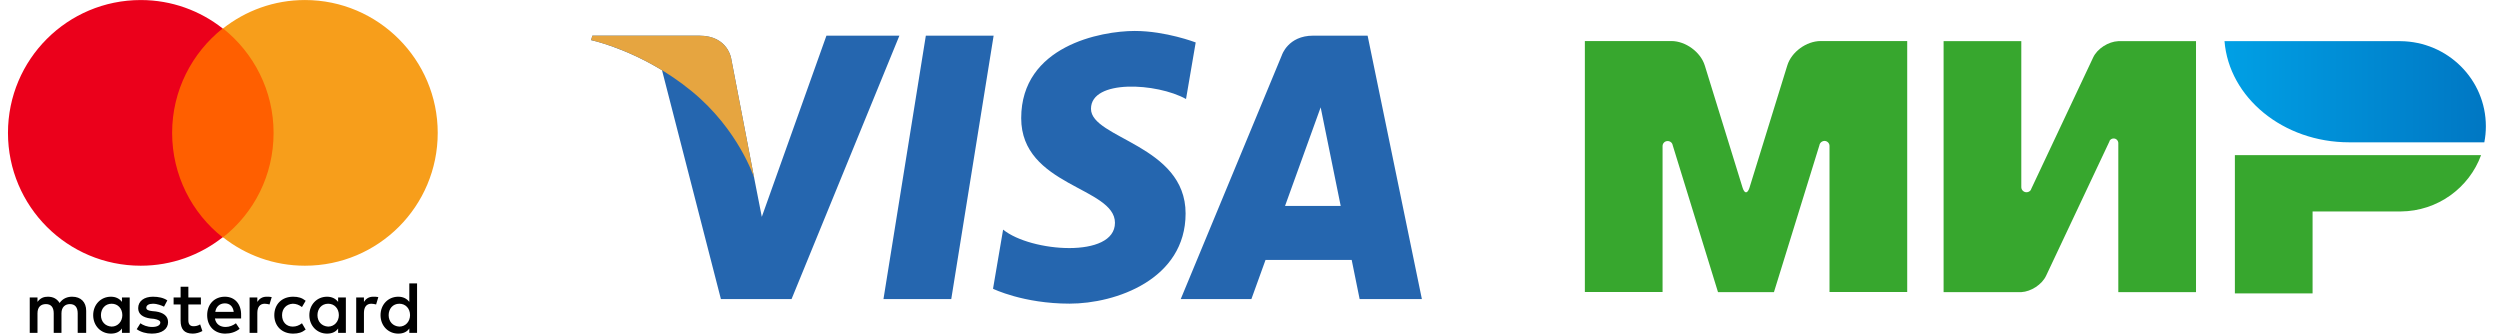
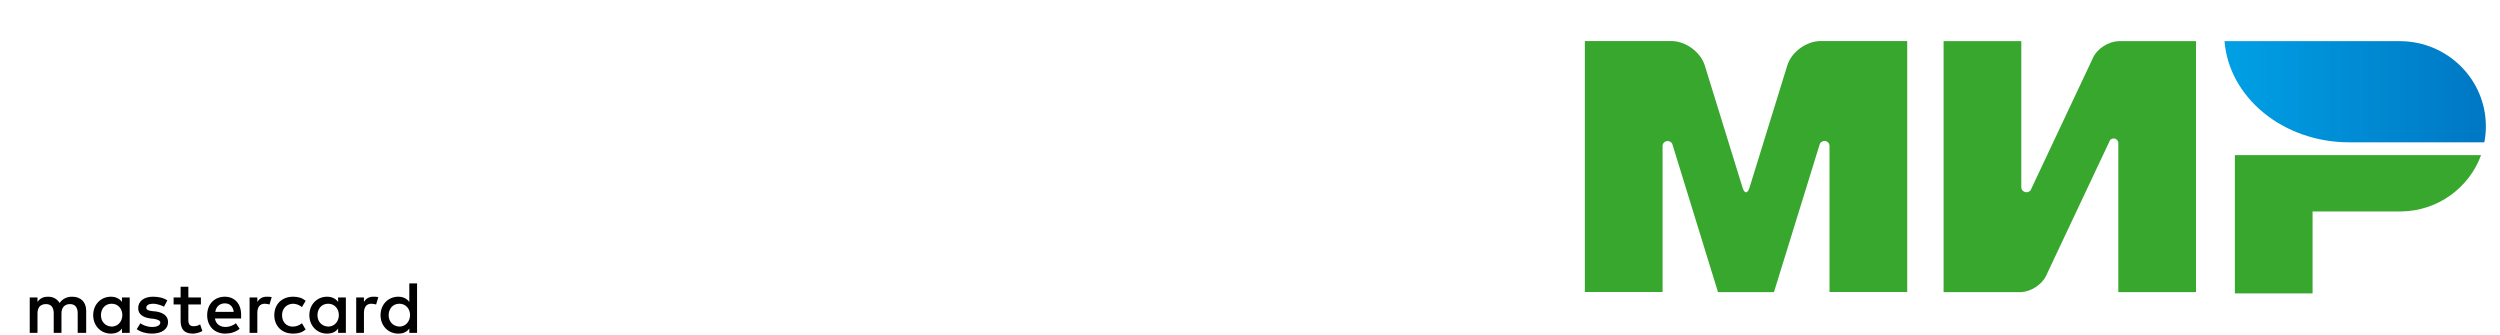
<svg xmlns="http://www.w3.org/2000/svg" width="269" height="36" viewBox="0 0 269 36" fill="none">
  <g clip-path="url(#clip0_2507_38036)">
    <path d="M9.273 35.817V33.435C9.273 32.522 8.717 31.926 7.765 31.926C7.288 31.926 6.772 32.085 6.415 32.601C6.137 32.164 5.74 31.926 5.145 31.926C4.748 31.926 4.351 32.045 4.034 32.482V32.005H3.2V35.817H4.034V33.713C4.034 33.038 4.391 32.72 4.947 32.72C5.502 32.72 5.78 33.078 5.78 33.713V35.817H6.614V33.713C6.614 33.038 7.011 32.72 7.527 32.72C8.082 32.72 8.36 33.078 8.36 33.713V35.817H9.273ZM21.617 32.005H20.267V30.854H19.434V32.005H18.68V32.76H19.434V34.507C19.434 35.38 19.791 35.897 20.744 35.897C21.101 35.897 21.498 35.778 21.776 35.619L21.537 34.904C21.299 35.063 21.021 35.102 20.823 35.102C20.426 35.102 20.267 34.864 20.267 34.467V32.76H21.617V32.005ZM28.682 31.926C28.205 31.926 27.888 32.164 27.689 32.482V32.005H26.856V35.817H27.689V33.673C27.689 33.038 27.967 32.681 28.483 32.681C28.642 32.681 28.84 32.72 28.999 32.76L29.237 31.966C29.079 31.926 28.84 31.926 28.682 31.926ZM18.005 32.323C17.608 32.045 17.052 31.926 16.457 31.926C15.504 31.926 14.869 32.403 14.869 33.157C14.869 33.792 15.346 34.15 16.179 34.269L16.576 34.308C17.013 34.388 17.251 34.507 17.251 34.705C17.251 34.983 16.933 35.182 16.378 35.182C15.822 35.182 15.385 34.983 15.107 34.785L14.71 35.42C15.147 35.738 15.742 35.897 16.338 35.897C17.449 35.897 18.084 35.38 18.084 34.666C18.084 33.991 17.568 33.633 16.774 33.514L16.378 33.475C16.02 33.435 15.742 33.355 15.742 33.117C15.742 32.839 16.02 32.681 16.457 32.681C16.933 32.681 17.41 32.879 17.648 32.998L18.005 32.323ZM40.152 31.926C39.676 31.926 39.359 32.164 39.16 32.482V32.005H38.327V35.817H39.16V33.673C39.16 33.038 39.438 32.681 39.954 32.681C40.113 32.681 40.311 32.72 40.47 32.76L40.708 31.966C40.549 31.926 40.311 31.926 40.152 31.926ZM29.515 33.911C29.515 35.063 30.309 35.897 31.54 35.897C32.095 35.897 32.492 35.778 32.889 35.46L32.492 34.785C32.175 35.023 31.857 35.142 31.5 35.142C30.825 35.142 30.349 34.666 30.349 33.911C30.349 33.197 30.825 32.72 31.5 32.681C31.857 32.681 32.175 32.8 32.492 33.038L32.889 32.363C32.492 32.045 32.095 31.926 31.54 31.926C30.309 31.926 29.515 32.76 29.515 33.911ZM37.215 33.911V32.005H36.382V32.482C36.104 32.125 35.707 31.926 35.191 31.926C34.119 31.926 33.286 32.76 33.286 33.911C33.286 35.063 34.119 35.897 35.191 35.897C35.747 35.897 36.144 35.698 36.382 35.341V35.817H37.215V33.911ZM34.159 33.911C34.159 33.236 34.596 32.681 35.31 32.681C35.985 32.681 36.461 33.197 36.461 33.911C36.461 34.586 35.985 35.142 35.31 35.142C34.596 35.102 34.159 34.586 34.159 33.911ZM24.197 31.926C23.085 31.926 22.291 32.72 22.291 33.911C22.291 35.102 23.085 35.897 24.236 35.897C24.792 35.897 25.348 35.738 25.784 35.38L25.387 34.785C25.07 35.023 24.673 35.182 24.276 35.182C23.76 35.182 23.244 34.944 23.125 34.269H25.943V33.951C25.983 32.72 25.268 31.926 24.197 31.926ZM24.197 32.641C24.713 32.641 25.07 32.958 25.149 33.554H23.165C23.244 33.038 23.601 32.641 24.197 32.641ZM44.876 33.911V30.497H44.042V32.482C43.764 32.125 43.367 31.926 42.851 31.926C41.78 31.926 40.946 32.76 40.946 33.911C40.946 35.063 41.78 35.897 42.851 35.897C43.407 35.897 43.804 35.698 44.042 35.341V35.817H44.876V33.911ZM41.819 33.911C41.819 33.236 42.256 32.681 42.97 32.681C43.645 32.681 44.121 33.197 44.121 33.911C44.121 34.586 43.645 35.142 42.97 35.142C42.256 35.102 41.819 34.586 41.819 33.911ZM13.956 33.911V32.005H13.123V32.482C12.845 32.125 12.448 31.926 11.932 31.926C10.861 31.926 10.027 32.76 10.027 33.911C10.027 35.063 10.861 35.897 11.932 35.897C12.488 35.897 12.885 35.698 13.123 35.341V35.817H13.956V33.911ZM10.861 33.911C10.861 33.236 11.297 32.681 12.012 32.681C12.686 32.681 13.163 33.197 13.163 33.911C13.163 34.586 12.686 35.142 12.012 35.142C11.297 35.102 10.861 34.586 10.861 33.911Z" fill="black" />
-     <path d="M30.229 3.061H17.727V25.534H30.229V3.061Z" fill="#FF5F00" />
-     <path d="M18.521 14.297C18.521 9.731 20.664 5.681 23.959 3.061C21.537 1.155 18.481 0.004 15.147 0.004C7.249 0.004 0.858 6.396 0.858 14.297C0.858 22.199 7.249 28.591 15.147 28.591C18.481 28.591 21.537 27.44 23.959 25.534C20.664 22.953 18.521 18.863 18.521 14.297Z" fill="#EB001B" />
-     <path d="M47.099 14.297C47.099 22.198 40.709 28.591 32.81 28.591C29.476 28.591 26.42 27.44 23.999 25.534C27.333 22.913 29.437 18.863 29.437 14.297C29.437 9.731 27.293 5.681 23.999 3.061C26.42 1.155 29.476 0.003 32.81 0.003C40.709 0.003 47.099 6.436 47.099 14.297Z" fill="#F79E1B" />
  </g>
  <g clip-path="url(#clip1_2507_38036)">
-     <path d="M102.355 32.182H95.061L99.62 3.838H106.914L102.355 32.182ZM88.924 3.838L81.97 23.333L81.147 19.135L81.148 19.137L78.694 6.39C78.694 6.39 78.397 3.838 75.234 3.838H63.737L63.602 4.317C63.602 4.317 67.118 5.058 71.233 7.557L77.57 32.183H85.17L96.775 3.838H88.924ZM146.297 32.182H152.995L147.155 3.837H141.292C138.584 3.837 137.924 5.949 137.924 5.949L127.046 32.182H134.649L136.17 27.972H145.443L146.297 32.182ZM138.271 22.156L142.103 11.549L144.259 22.156H138.271ZM127.616 10.654L128.657 4.567C128.657 4.567 125.445 3.331 122.096 3.331C118.477 3.331 109.881 4.932 109.881 12.715C109.881 20.038 119.97 20.128 119.97 23.975C119.97 27.821 110.92 27.132 107.934 24.706L106.849 31.071C106.849 31.071 110.106 32.672 115.082 32.672C120.06 32.672 127.57 30.064 127.57 22.967C127.57 15.597 117.39 14.911 117.39 11.707C117.391 8.502 124.495 8.914 127.616 10.654Z" fill="#2566AF" />
    <path d="M81.148 19.135L78.694 6.388C78.694 6.388 78.397 3.836 75.234 3.836H63.737L63.602 4.316C63.602 4.316 69.128 5.475 74.428 9.815C79.496 13.964 81.148 19.135 81.148 19.135Z" fill="#E6A540" />
  </g>
  <path d="M240.473 16.691V31.571H248.834V22.753H258.31C262.295 22.726 265.682 20.204 266.964 16.691H240.473Z" fill="#37A72E" />
  <path d="M239.357 4.429C239.845 10.505 245.67 15.313 252.777 15.313C252.805 15.313 267.312 15.313 267.312 15.313C267.423 14.762 267.479 14.183 267.479 13.591C267.479 8.548 263.368 4.47 258.282 4.429H239.357Z" fill="url(#paint0_linear_2507_38036)" />
  <path d="M226.982 15.162C227.08 14.996 227.233 14.9 227.428 14.9C227.707 14.9 227.916 15.12 227.93 15.382V31.433H236.291V4.429H227.93C226.871 4.471 225.672 5.228 225.226 6.179L218.579 20.287C218.565 20.342 218.537 20.397 218.509 20.452C218.412 20.59 218.245 20.686 218.049 20.686C217.743 20.686 217.492 20.438 217.492 20.135V4.429H209.131V31.433H217.492C218.537 31.378 219.708 30.62 220.154 29.683L226.982 15.203C226.968 15.189 226.982 15.175 226.982 15.162Z" fill="#37A72E" />
  <path d="M195.768 15.63L190.877 31.433H184.857L179.979 15.617C179.938 15.369 179.715 15.176 179.436 15.176C179.129 15.176 178.892 15.424 178.892 15.713V31.419H170.531V4.416H177.708H179.84C181.373 4.416 182.989 5.601 183.435 7.047L187.504 20.204C187.714 20.866 188.034 20.852 188.243 20.204L192.312 7.047C192.758 5.587 194.375 4.416 195.908 4.416H198.04H205.216V31.419H196.855V15.713C196.855 15.713 196.855 15.713 196.855 15.699C196.855 15.396 196.604 15.162 196.312 15.162C196.033 15.176 195.81 15.369 195.768 15.63Z" fill="#37A72E" />
  <defs>
    <linearGradient id="paint0_linear_2507_38036" x1="239.361" y1="9.871" x2="267.477" y2="9.871" gradientUnits="userSpaceOnUse">
      <stop stop-color="#00A0E5" />
      <stop offset="1" stop-color="#0077C3" />
    </linearGradient>
    <clipPath id="clip0_2507_38036">
      <rect width="48" height="36" fill="white" />
    </clipPath>
    <clipPath id="clip1_2507_38036">
-       <rect width="93" height="36" fill="white" transform="translate(62)" />
-     </clipPath>
+       </clipPath>
  </defs>
</svg>